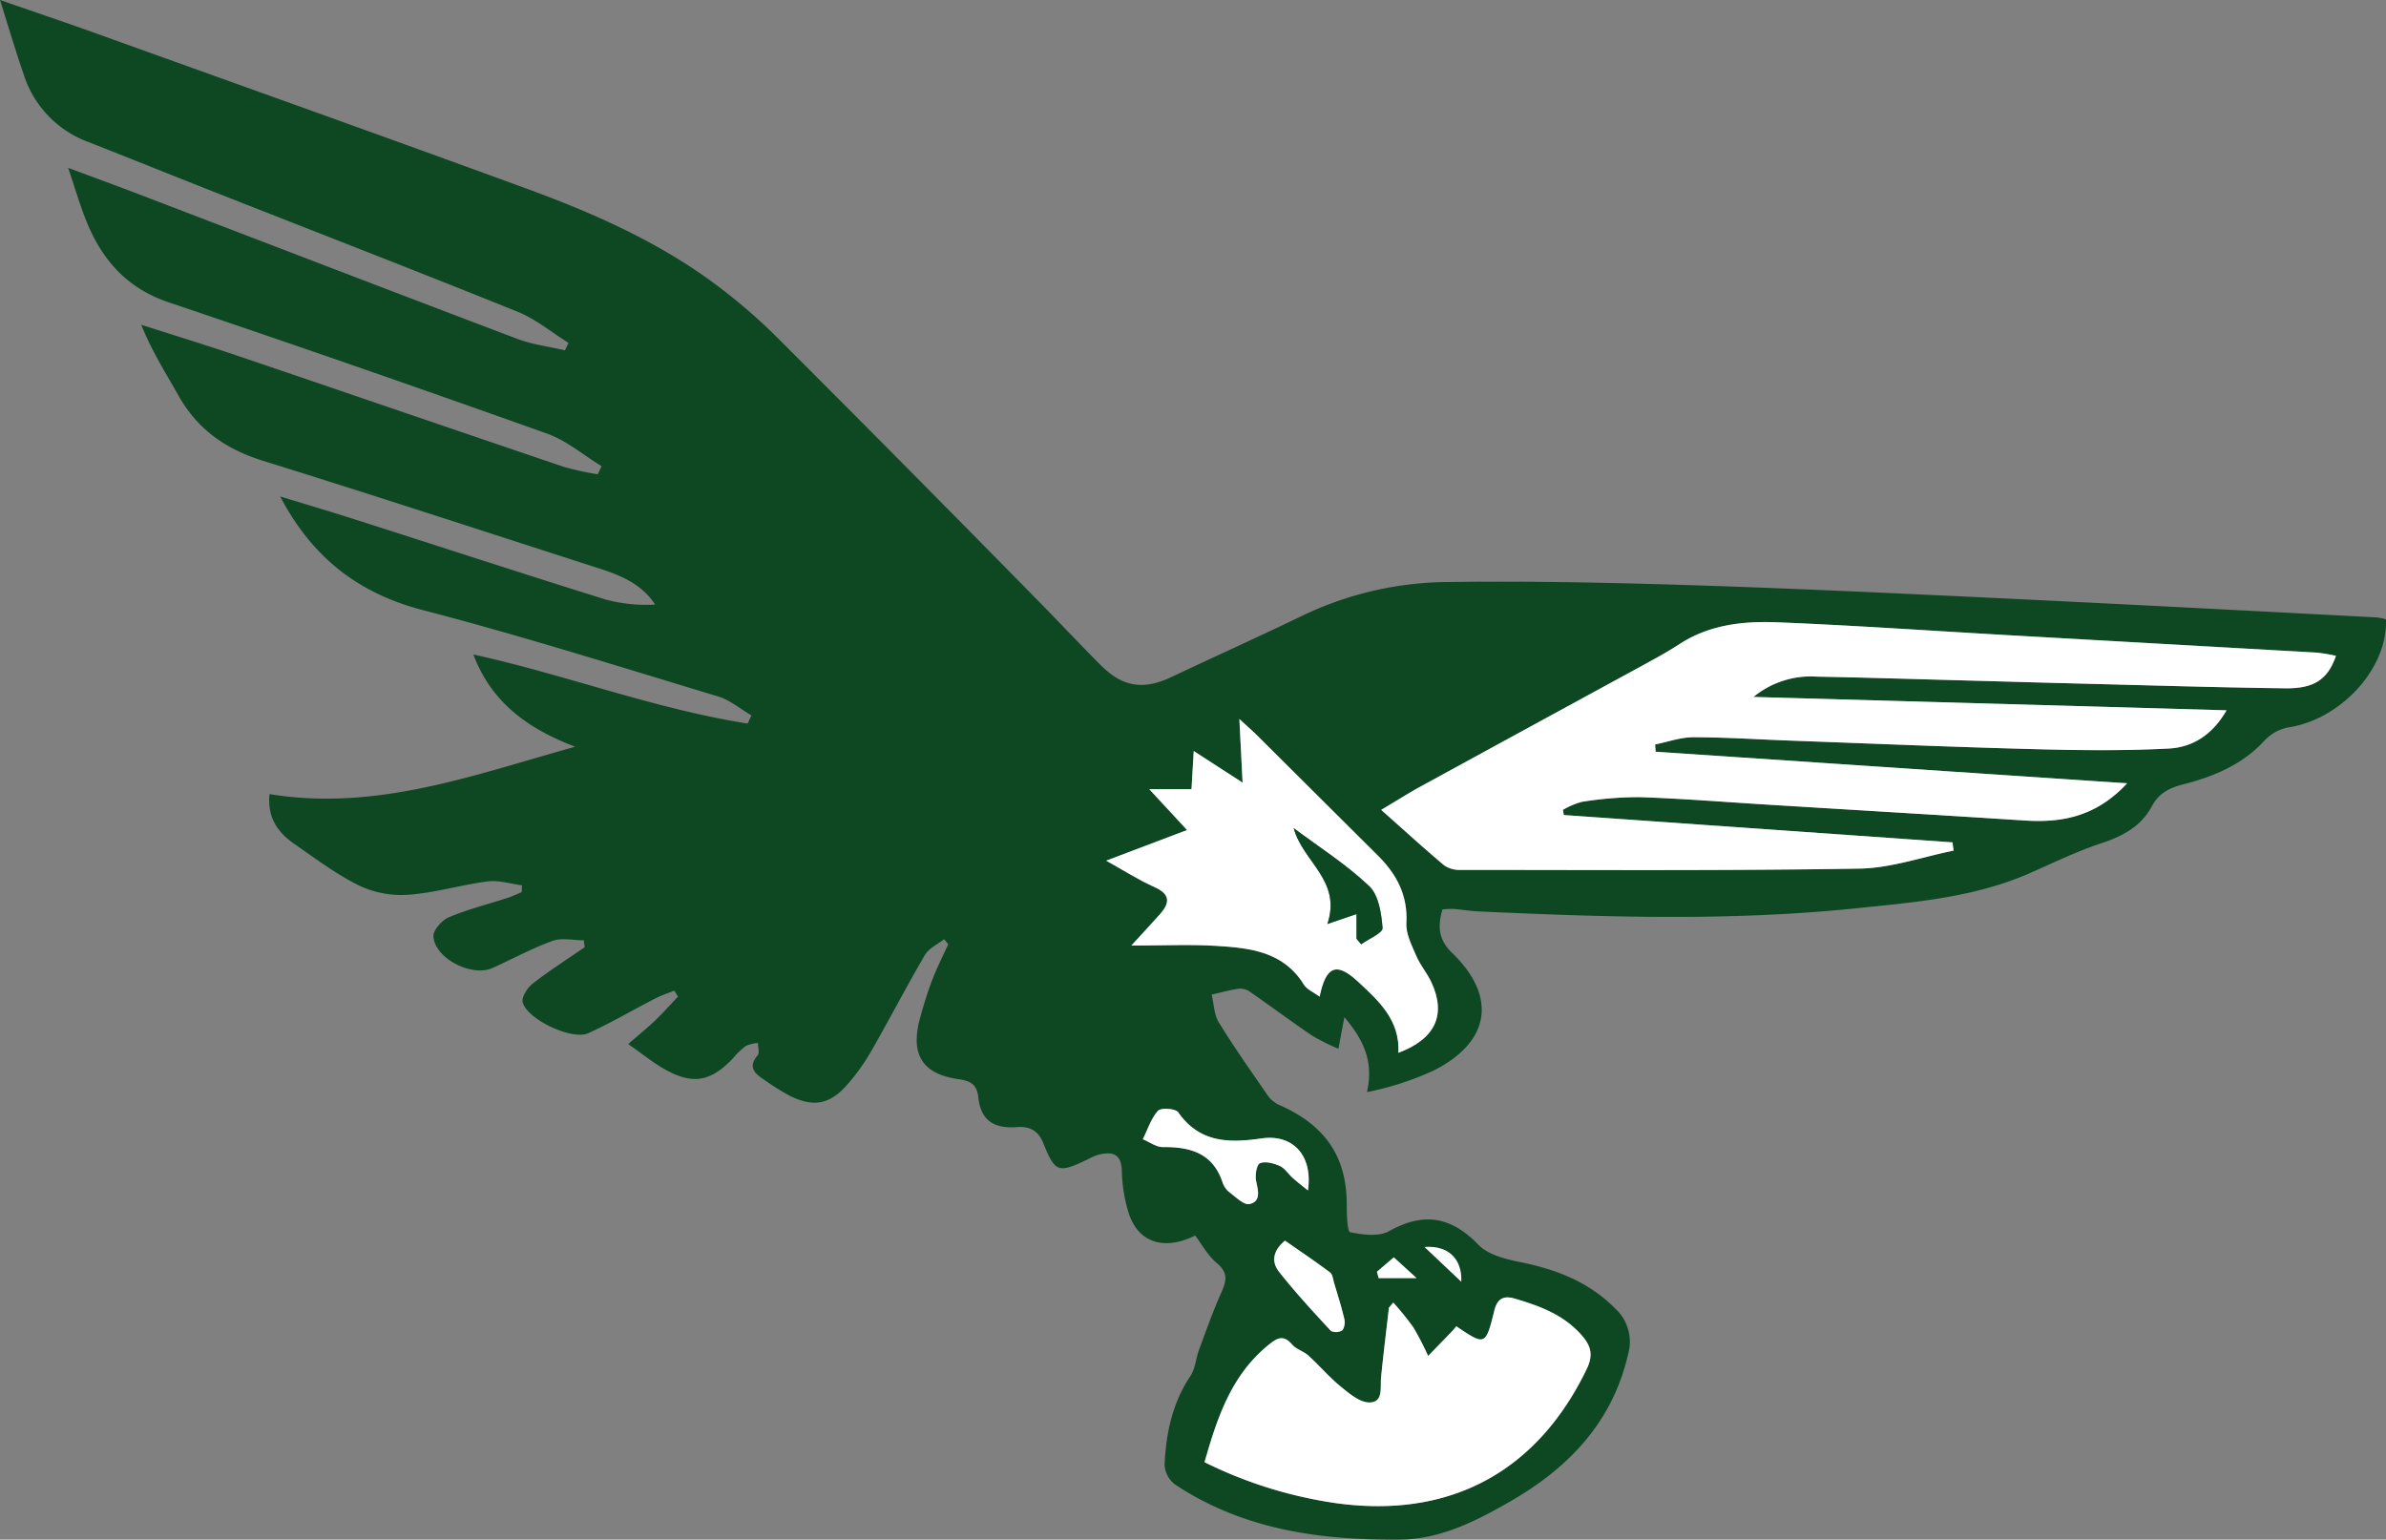
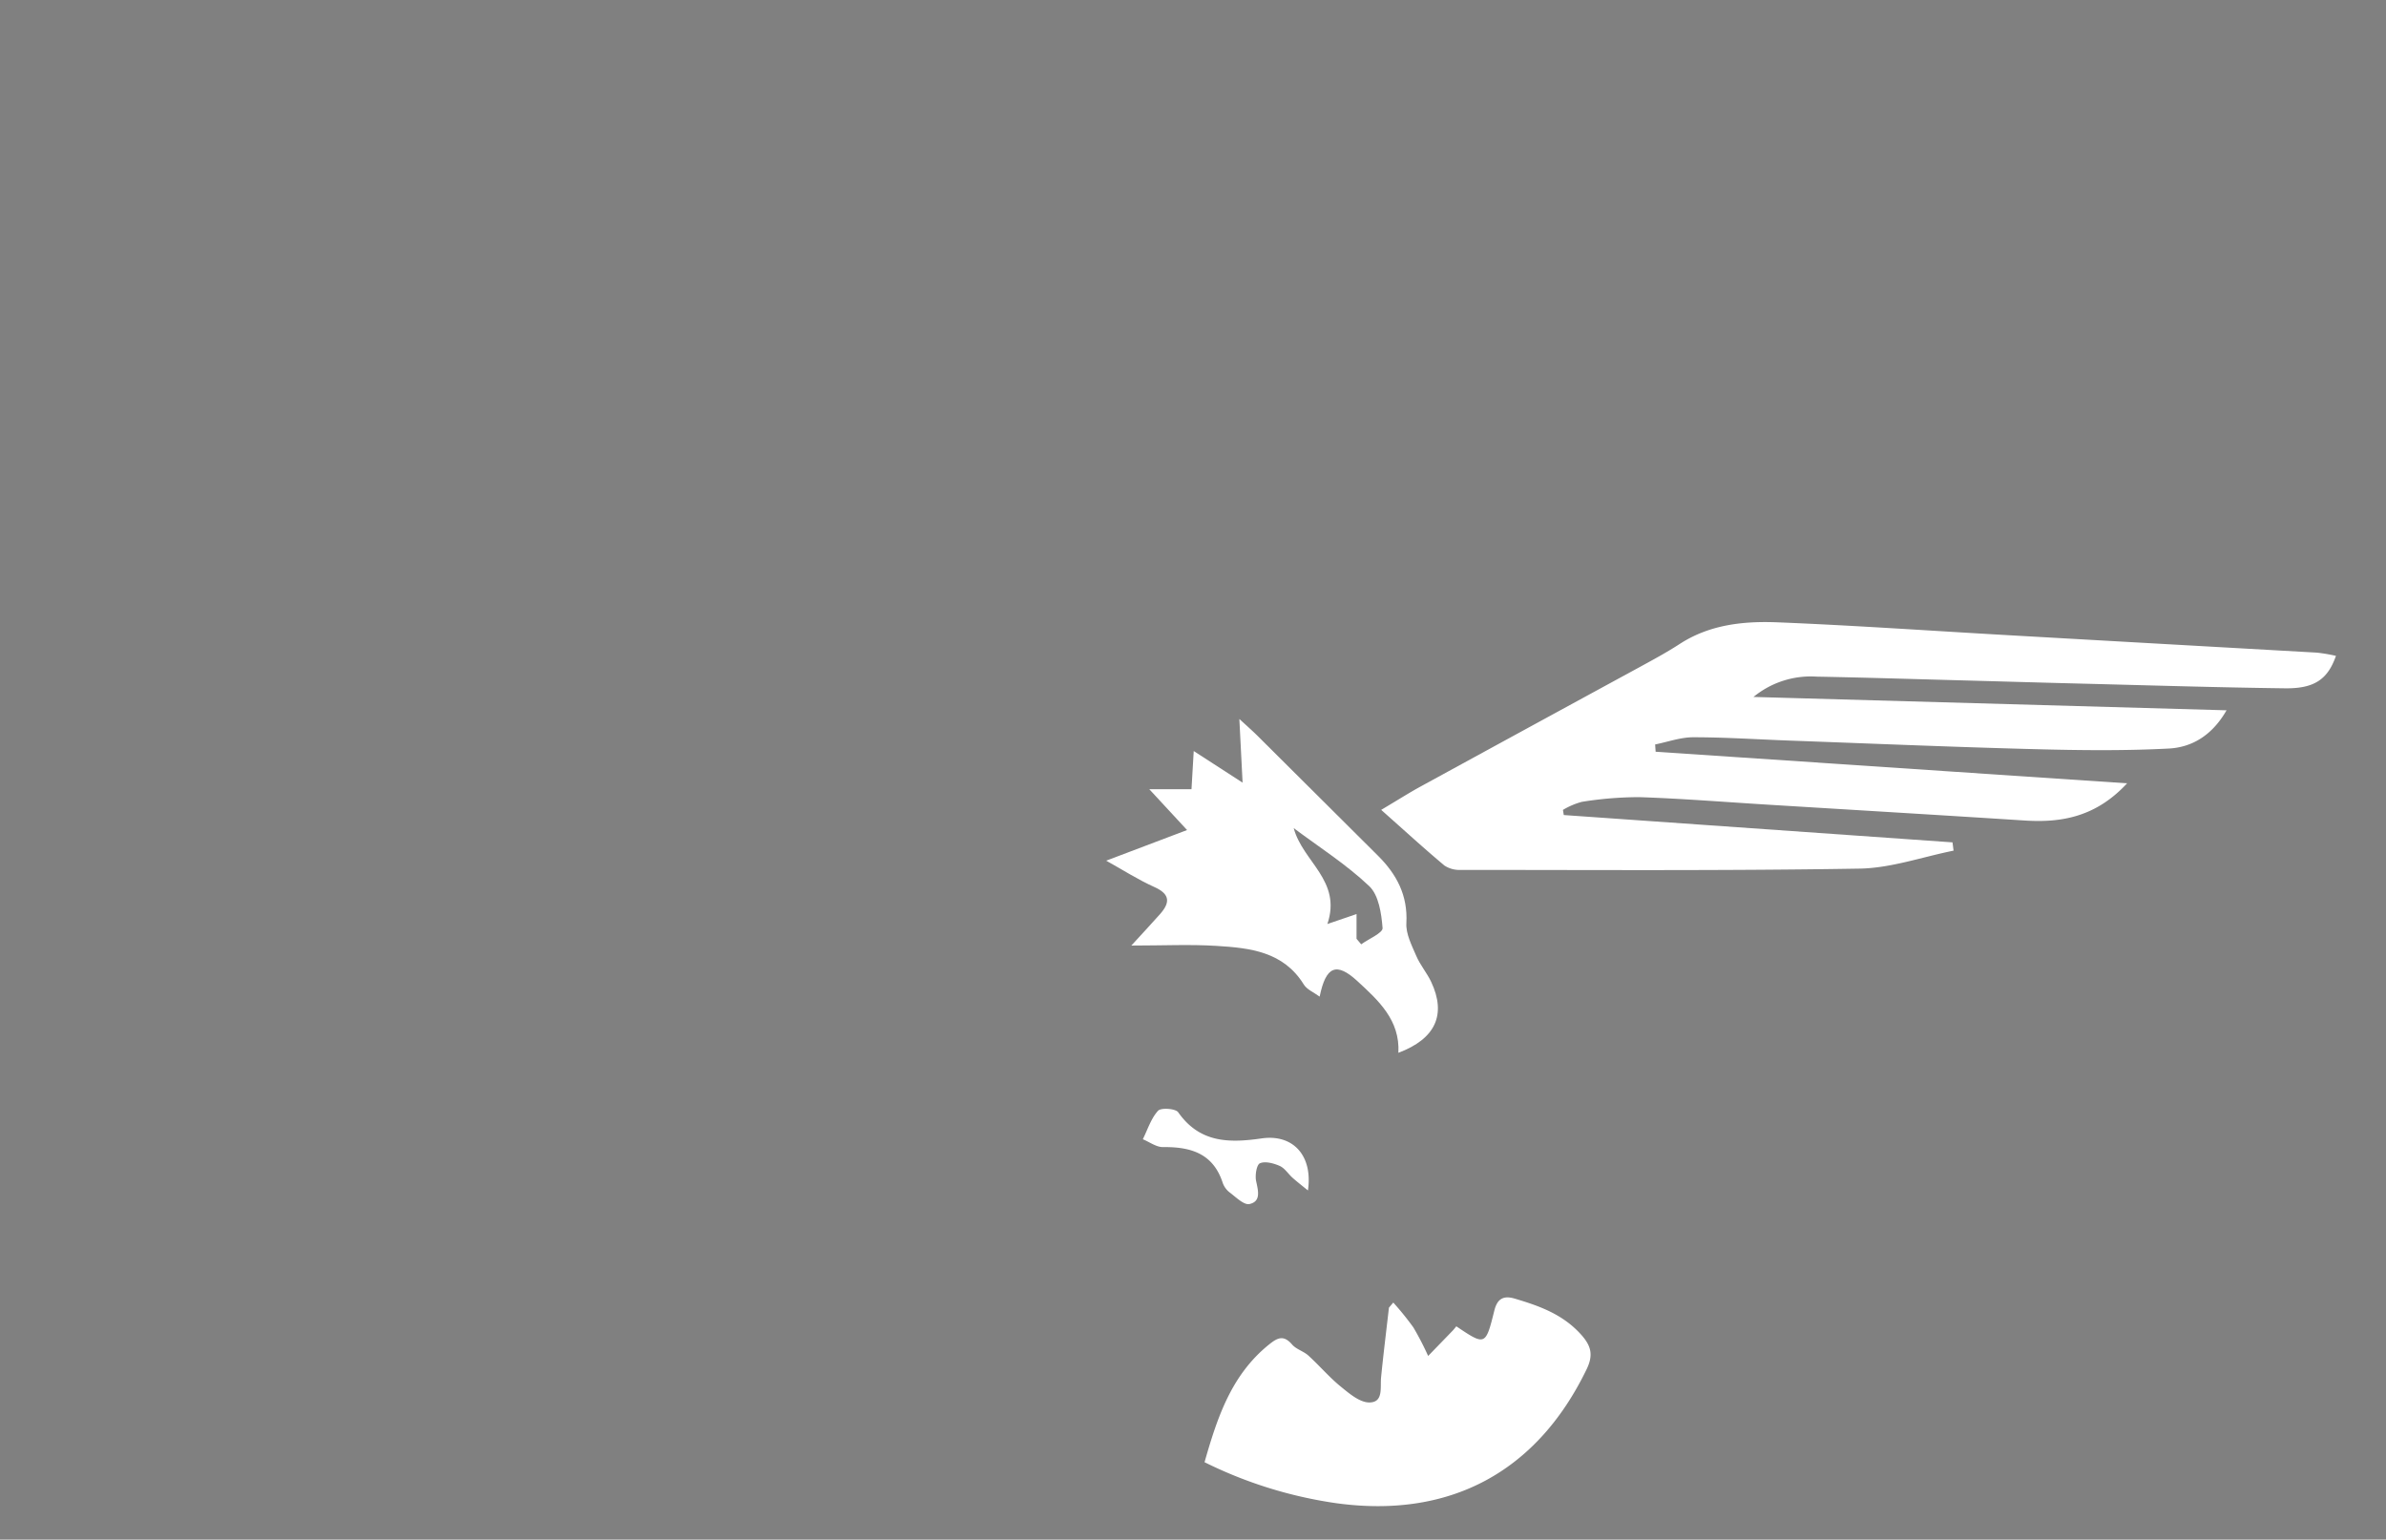
<svg xmlns="http://www.w3.org/2000/svg" width="157.473mm" height="101.641mm" viewBox="0 0 446.38 288.116">
  <rect x="0" y="0" width="446.38" height="288.116" fill="#808080" stroke="none" />
  <title>Recurso 1</title>
  <g>
-     <path d="M223.6,231.207c-6.084,3.023-10.839,1.08-12.478-4.328a29.129,29.129,0,0,1-1.246-7.723c-.075-3.377-1.853-3.677-4.417-3.062a11.088,11.088,0,0,0-2.051.908c-5.409,2.555-6.007,2.458-8.241-3.117-1.01-2.521-2.769-3.128-4.951-2.965-4.3.321-6.741-1.287-7.19-5.593-.26-2.484-1.613-3.087-3.651-3.371-6.778-.944-9.112-4.583-7.263-11.384.655-2.407,1.383-4.806,2.272-7.134.877-2.3,2-4.5,3.016-6.744l-.773-.934c-1.216.962-2.847,1.681-3.578,2.927-3.461,5.906-6.6,12-10.013,17.934a38.593,38.593,0,0,1-4.551,6.38c-3.257,3.669-6.178,4.224-10.6,2.132a48.147,48.147,0,0,1-5.059-3.18c-1.8-1.148-2.87-2.385-1.067-4.49.379-.443.037-1.5.027-2.283a6.716,6.716,0,0,0-2.265.552,15.921,15.921,0,0,0-2.419,2.337c-4.159,4.375-7.539,4.976-12.8,1.991-2.139-1.212-4.069-2.793-6.777-4.684,1.947-1.692,3.564-3,5.06-4.426,1.48-1.416,2.838-2.961,4.25-4.45l-.682-1.125c-1.185.482-2.414.879-3.547,1.462-4.192,2.158-8.269,4.559-12.552,6.511-3.023,1.378-11.44-2.591-12.268-5.783-.249-.964.875-2.719,1.858-3.486,3.122-2.435,6.475-4.574,9.74-6.827l-.164-1.289c-1.963,0-4.113-.52-5.85.106-3.857,1.392-7.493,3.391-11.246,5.082-3.857,1.74-10.809-1.813-11.033-5.926-.064-1.171,1.579-3.028,2.861-3.567,3.549-1.492,7.325-2.441,11-3.637.9-.293,1.763-.712,2.644-1.073l.06-1.282c-2.139-.272-4.334-.992-6.4-.727-4.942.631-9.794,2.116-14.74,2.489a18.641,18.641,0,0,1-9.212-1.652c-4.341-2.125-8.283-5.1-12.279-7.882-2.973-2.07-5.034-4.778-4.607-9.292,19.98,3.278,38.287-3.611,57.185-8.867-8.72-3.315-15.645-8.2-19.048-17.26,17.225,3.774,33.848,10.177,51.316,12.925l.713-1.52c-2.065-1.2-3.991-2.871-6.216-3.543-18.387-5.548-36.716-11.347-55.294-16.177-12.128-3.153-20.707-9.913-26.659-21.256,4.793,1.468,9.335,2.809,13.843,4.25,15.694,5.019,31.355,10.142,47.082,15.049a29.638,29.638,0,0,0,9.227.934c-2.579-3.933-6.517-5.492-10.6-6.806C91.068,99.605,70.21,92.763,49.251,86.245c-6.927-2.154-12.265-5.827-15.833-12.172-2.369-4.212-4.986-8.285-6.994-13.3,6.061,1.947,12.15,3.813,18.178,5.857,20.313,6.891,40.6,13.865,60.915,20.743a56.191,56.191,0,0,0,6.312,1.381l.715-1.522c-3.4-2.07-6.56-4.8-10.229-6.1Q67.062,68.552,31.6,56.586c-8.286-2.779-12.939-8.5-15.834-16.209-1.007-2.68-1.828-5.43-3.006-8.964,4.784,1.786,9.1,3.361,13.385,5,23.542,9.008,47.063,18.071,70.635,27,2.835,1.074,5.935,1.445,8.912,2.142l.666-1.391c-3.165-1.972-6.124-4.454-9.53-5.83C77.865,50.676,58.8,43.3,39.771,35.8,32,32.74,24.253,29.608,16.478,26.554A19.885,19.885,0,0,1,4.457,14.007C2.954,9.665,1.661,5.249,0,0,6.329,2.2,11.922,4.08,17.474,6.075c27,9.7,54.014,19.335,80.952,29.19,12.566,4.6,24.806,10,35.61,18.076a107.239,107.239,0,0,1,11.58,10.026Q169.874,87.619,193.9,112.1c4.036,4.086,7.951,8.292,12.009,12.356,4.151,4.156,8.008,4.709,13.238,2.24,8.232-3.888,16.534-7.629,24.73-11.589a63.79,63.79,0,0,1,27.173-6.192c14.839-.2,29.7.1,44.531.564,19.208.605,38.408,1.508,57.605,2.421,23.808,1.133,47.61,2.4,71.413,3.631a11.451,11.451,0,0,1,1.763.361c.416,9.156-8.469,18.776-18.284,20.23a8.228,8.228,0,0,0-4.441,2.482c-4.173,4.529-9.543,6.733-15.264,8.193-2.573.656-4.5,1.662-5.8,4.086-2,3.737-5.395,5.572-9.38,6.891-4.549,1.506-8.906,3.61-13.3,5.555-10.468,4.632-21.675,5.513-32.85,6.663-23.432,2.41-46.882,1.643-70.337.567-1.612-.073-3.213-.345-4.824-.47a16.156,16.156,0,0,0-2.026.1c-.9,3.081-.779,5.637,1.78,8.1,8.507,8.191,7.205,16.713-3.46,22.059a56.327,56.327,0,0,1-12.444,4.024c1.273-5.567-.473-9.59-4.223-14.034l-1.113,5.927a41.417,41.417,0,0,1-4.865-2.432c-3.894-2.637-7.672-5.448-11.535-8.133a3.357,3.357,0,0,0-2.082-.705c-1.763.236-3.492.735-5.234,1.13.421,1.744.445,3.73,1.336,5.187,2.787,4.555,5.876,8.928,8.912,13.327a5.646,5.646,0,0,0,2.127,2.01c8.866,3.833,12.921,9.763,12.9,18.868,0,1.771.093,4.957.638,5.068,2.345.48,5.337.883,7.255-.188,6.479-3.619,11.611-2.769,16.757,2.558,1.793,1.856,5.026,2.658,7.75,3.21,6.755,1.37,12.874,3.681,17.845,8.727a8.411,8.411,0,0,1,2.4,8.475c-2.9,12.72-11.08,21.262-21.966,27.543-6.4,3.691-13.1,7.121-20.651,7.195-14.89.147-29.4-1.821-42.187-10.337a4.939,4.939,0,0,1-1.924-3.647c.262-5.888,1.449-11.554,4.828-16.619.919-1.379,1.018-3.285,1.617-4.9,1.337-3.61,2.608-7.256,4.187-10.76.981-2.175,1.28-3.7-.863-5.484C225.908,234.905,224.765,232.734,223.6,231.207ZM437.018,122.731a31.915,31.915,0,0,0-3.562-.608q-28.769-1.655-57.54-3.253c-14.443-.819-28.878-1.831-43.331-2.416-6.362-.257-12.722.4-18.353,4.053-2.5,1.624-5.139,3.04-7.758,4.471q-20.367,11.128-40.75,22.223c-2.028,1.109-3.981,2.355-7.329,4.347,4.337,3.85,8.016,7.22,11.837,10.42a5.129,5.129,0,0,0,3.085.813c24.864,0,49.731.174,74.589-.241,5.874-.1,11.715-2.188,17.571-3.362q-.1-.775-.2-1.551l-72.723-5.112-.157-.963a14.015,14.015,0,0,1,3.533-1.506,67.729,67.729,0,0,1,10.78-.88c7.975.263,15.937.906,23.9,1.4,16.064.986,32.131,1.943,48.192,2.974,6.987.448,13.35-.727,19.135-6.958l-88.2-5.915q-.046-.681-.092-1.361c2.373-.475,4.747-1.345,7.12-1.346,5.973,0,11.945.4,17.917.618,15.218.555,30.433,1.2,45.655,1.6,8.464.223,16.955.335,25.4-.107,4.318-.225,8.106-2.445,10.809-7.156l-88.5-2.5a16.865,16.865,0,0,1,11.818-3.8c8.737.163,17.473.437,26.209.672,7.49.2,14.98.424,22.47.613,12.984.327,25.968.737,38.954.9C432.986,128.875,435.493,127.113,437.018,122.731ZM260.659,243.749l-.817.952c-.5,4.341-1.036,8.678-1.468,13.026-.191,1.924.484,4.724-2.229,4.713-1.8-.007-3.76-1.7-5.354-3-2.147-1.751-3.961-3.905-6.019-5.774-.9-.817-2.27-1.169-3.043-2.063-1.6-1.846-2.723-1.3-4.364.031-7.011,5.67-9.633,13.62-12.021,21.986a81.242,81.242,0,0,0,24.687,7.678c21.287,2.91,37.524-5.9,46.793-25.07,1.309-2.708.849-4.425-1.125-6.589-3.4-3.725-7.767-5.284-12.336-6.634-2.041-.6-3.237-.024-3.8,2.227-1.637,6.617-1.7,6.6-7.114,2.959-.22.263-.429.548-.672.8q-2.293,2.38-4.6,4.75a55.357,55.357,0,0,0-2.76-5.339A54.877,54.877,0,0,0,260.659,243.749ZM246.883,186.5c1.172-5.713,3.134-6.544,7.137-2.842,3.868,3.576,7.928,7.24,7.6,13.354,6.979-2.621,9-7.167,6.135-13.273-.789-1.678-2.053-3.142-2.78-4.84-.845-1.973-1.972-4.131-1.861-6.147.286-5.215-1.82-9.152-5.327-12.639Q246.5,148.895,235.23,137.661c-.918-.911-1.9-1.76-3.364-3.114.215,4.237.388,7.636.606,11.91l-9.142-5.914c-.156,2.675-.277,4.737-.417,7.139h-7.9l7.071,7.645-15.131,5.732c3.182,1.765,6,3.58,9.022,4.935s2.919,2.965,1.029,5.093c-1.575,1.772-3.195,3.5-5.345,5.856,5.993,0,10.992-.247,15.955.063,6.241.388,12.5,1.054,16.307,7.225C244.5,185.182,245.8,185.7,246.883,186.5Zm-2.193,36.275c.953-6.469-2.733-10.6-8.67-9.739-6.122.884-11.58.84-15.6-4.891-.492-.7-3.22-.89-3.771-.282-1.312,1.447-1.941,3.514-2.845,5.33,1.255.515,2.516,1.481,3.766,1.467,5.152-.06,9.357,1.152,11.162,6.641a3.922,3.922,0,0,0,1.279,1.816c1.19.888,2.7,2.436,3.746,2.2,2.194-.493,1.624-2.489,1.239-4.31-.226-1.069.087-3.048.718-3.32,1-.431,2.571-.008,3.7.5.953.424,1.6,1.5,2.431,2.243S243.581,221.865,244.69,222.775Zm-4.287,9.387c-1.791,1.468-2.884,3.578-1.111,5.83,3.035,3.855,6.381,7.471,9.716,11.077a2.216,2.216,0,0,0,2.174-.168,2.905,2.905,0,0,0,.269-2.287c-.521-2.2-1.211-4.363-1.859-6.533-.2-.681-.28-1.607-.757-1.965C246.141,236.1,243.343,234.215,240.4,232.162Zm17.2,5.826.325,1.186h7.093l-4.265-3.889Zm15.775,1.854c.17-4.393-2.573-6.813-6.861-6.484Z" fill="#0d4822" />
    <path d="M437.018,122.731c-1.525,4.382-4.032,6.144-9.518,6.074-12.986-.165-25.97-.575-38.954-.9-7.49-.189-14.98-.412-22.47-.613-8.736-.235-17.472-.509-26.209-.672a16.865,16.865,0,0,0-11.818,3.8l88.5,2.5c-2.7,4.711-6.491,6.931-10.809,7.156-8.447.442-16.938.33-25.4.107-15.222-.4-30.437-1.049-45.655-1.6-5.972-.218-11.944-.621-17.917-.618-2.373,0-4.747.871-7.12,1.346q.045.681.092,1.361l88.2,5.915c-5.785,6.231-12.148,7.406-19.135,6.958-16.061-1.031-32.128-1.988-48.192-2.974-7.967-.489-15.929-1.132-23.9-1.4a67.729,67.729,0,0,0-10.78.88,14.015,14.015,0,0,0-3.533,1.506l.157.963,72.723,5.112q.1.775.2,1.551c-5.856,1.174-11.7,3.264-17.571,3.362-24.858.415-49.725.246-74.589.241a5.129,5.129,0,0,1-3.085-.813c-3.821-3.2-7.5-6.57-11.837-10.42,3.348-1.992,5.3-3.238,7.329-4.347q20.363-11.131,40.75-22.223c2.619-1.431,5.259-2.847,7.758-4.471,5.631-3.658,11.991-4.31,18.353-4.053,14.453.585,28.888,1.6,43.331,2.416q28.77,1.632,57.54,3.253A31.915,31.915,0,0,1,437.018,122.731Z" fill="#fff" />
    <path d="M260.659,243.749a54.877,54.877,0,0,1,3.763,4.657,55.357,55.357,0,0,1,2.76,5.339q2.3-2.375,4.6-4.75c.243-.252.452-.537.672-.8,5.409,3.641,5.477,3.658,7.114-2.959.558-2.251,1.754-2.831,3.8-2.227,4.569,1.35,8.938,2.909,12.336,6.634,1.974,2.164,2.434,3.881,1.125,6.589-9.269,19.167-25.506,27.98-46.793,25.07a81.242,81.242,0,0,1-24.687-7.678c2.388-8.366,5.01-16.316,12.021-21.986,1.641-1.328,2.769-1.877,4.364-.031.773.894,2.143,1.246,3.043,2.063,2.058,1.869,3.872,4.023,6.019,5.774,1.594,1.3,3.552,2.989,5.354,3,2.713.011,2.038-2.789,2.229-4.713.432-4.348.972-8.685,1.468-13.026Z" fill="#fff" />
    <path d="M246.883,186.5c-1.084-.8-2.379-1.318-2.966-2.269-3.811-6.171-10.066-6.837-16.307-7.225-4.963-.31-9.962-.063-15.955-.063,2.15-2.352,3.77-4.084,5.345-5.856,1.89-2.128,1.992-3.739-1.029-5.093s-5.84-3.17-9.022-4.935l15.131-5.732-7.071-7.645h7.9c.14-2.4.261-4.464.417-7.139l9.142,5.914c-.218-4.274-.391-7.673-.606-11.91,1.466,1.354,2.446,2.2,3.364,3.114q11.286,11.217,22.555,22.452c3.507,3.487,5.613,7.424,5.327,12.639-.111,2.016,1.016,4.174,1.861,6.147.727,1.7,1.991,3.162,2.78,4.84,2.87,6.106.844,10.652-6.135,13.273.33-6.114-3.73-9.778-7.6-13.354C250.017,179.956,248.055,180.787,246.883,186.5Zm6.9-10.826.873,1.037c1.41-1.021,4.066-2.138,4-3.043-.211-2.715-.717-6.159-2.5-7.849-4.286-4.063-9.365-7.289-14.125-10.852,1.689,6.322,9.035,9.8,6.3,17.946l5.455-1.865Z" fill="#fff" />
    <path d="M244.69,222.775c-1.109-.91-2-1.6-2.844-2.348s-1.478-1.819-2.431-2.243c-1.133-.5-2.706-.926-3.7-.5-.631.272-.944,2.251-.718,3.32.385,1.821.955,3.817-1.239,4.31-1.041.234-2.556-1.314-3.746-2.2a3.922,3.922,0,0,1-1.279-1.816c-1.805-5.489-6.01-6.7-11.162-6.641-1.25.014-2.511-.952-3.766-1.467.9-1.816,1.533-3.883,2.845-5.33.551-.608,3.279-.419,3.771.282,4.023,5.731,9.481,5.775,15.6,4.891C241.957,212.178,245.643,216.306,244.69,222.775Z" fill="#fff" />
-     <path d="M240.4,232.162c2.94,2.053,5.738,3.934,8.432,5.954.477.358.554,1.284.757,1.965.648,2.17,1.338,4.332,1.859,6.533a2.905,2.905,0,0,1-.269,2.287,2.216,2.216,0,0,1-2.174.168c-3.335-3.606-6.681-7.222-9.716-11.077C237.519,235.74,238.612,233.63,240.4,232.162Z" fill="#fff" />
-     <path d="M257.6,237.988l3.153-2.7,4.265,3.889h-7.093Z" fill="#fff" />
-     <path d="M273.379,239.842l-6.861-6.484C270.806,233.029,273.549,235.449,273.379,239.842Z" fill="#fff" />
-     <path d="M253.781,175.674v-4.626l-5.455,1.865c2.734-8.144-4.612-11.624-6.3-17.946,4.76,3.563,9.839,6.789,14.125,10.852,1.783,1.69,2.289,5.134,2.5,7.849.07.905-2.586,2.022-4,3.043Z" fill="#0c4923" />
  </g>
</svg>